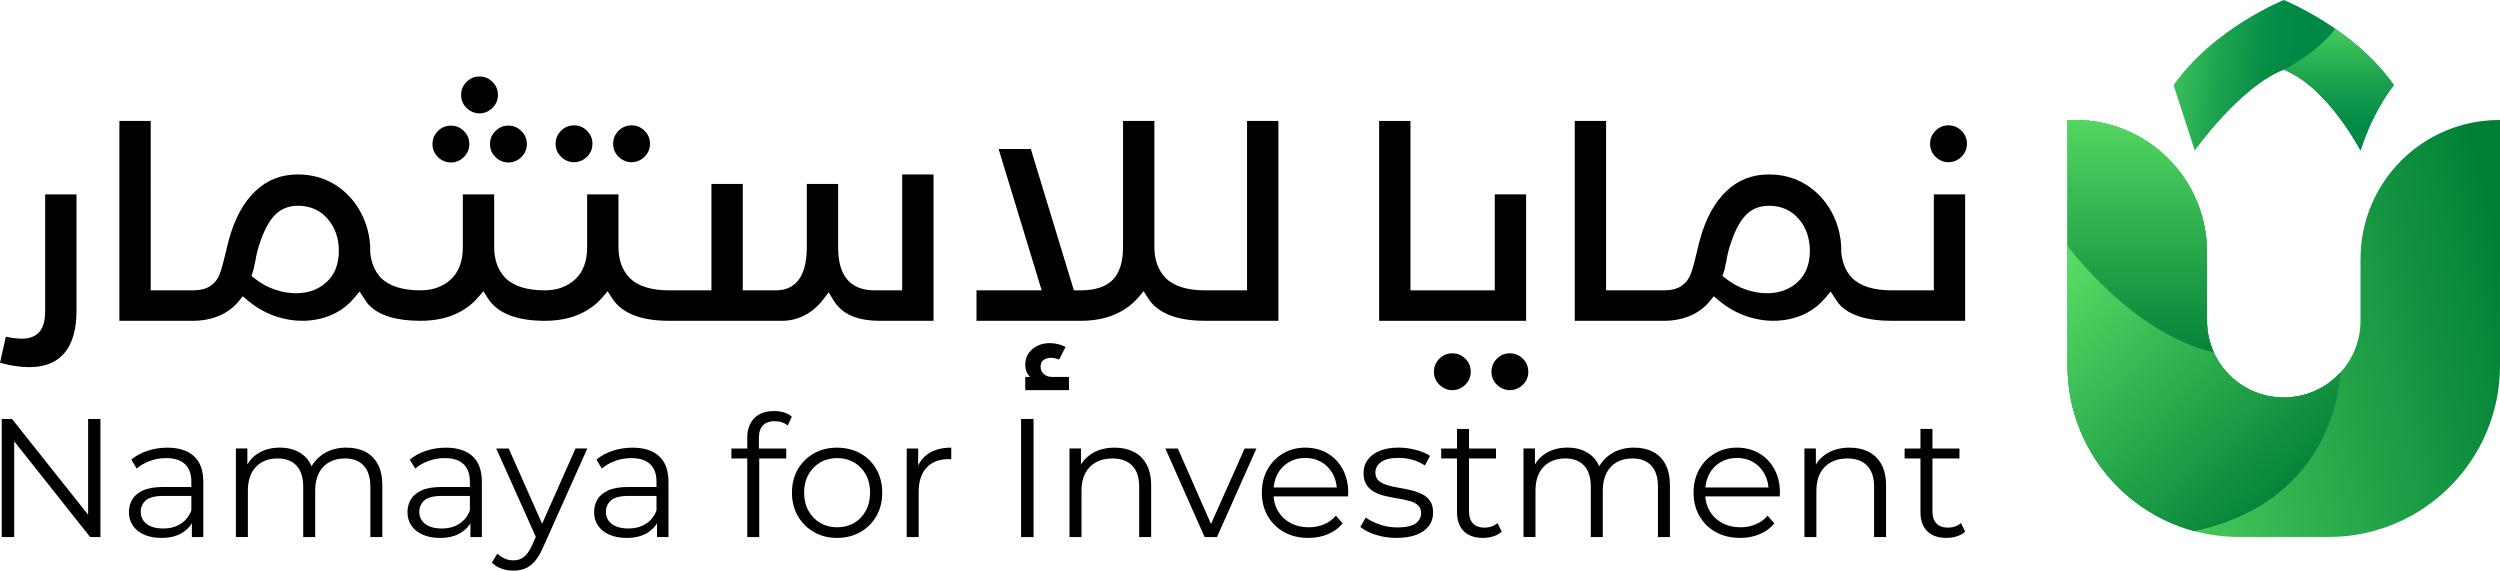
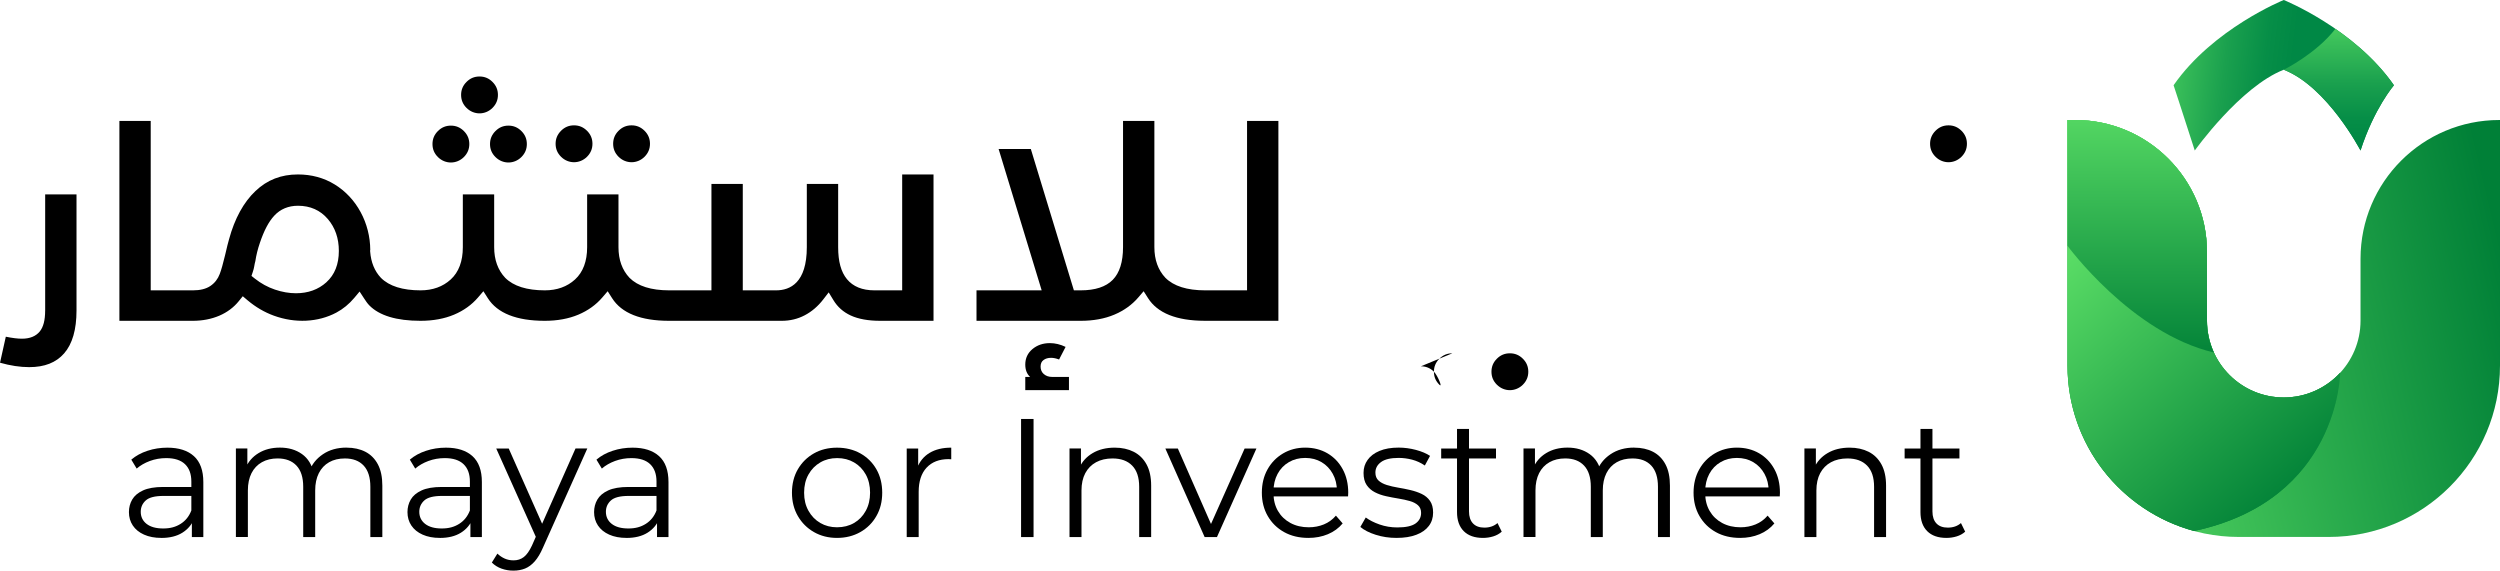
<svg xmlns="http://www.w3.org/2000/svg" xmlns:xlink="http://www.w3.org/1999/xlink" id="Layer_2" viewBox="0 0 1256.35 286.77">
  <defs>
    <style>.cls-1{fill:url(#linear-gradient);}.cls-2{fill:url(#linear-gradient-3);}.cls-3{fill:url(#linear-gradient-4);}.cls-4{fill:url(#linear-gradient-2);}.cls-5{fill:url(#linear-gradient-6);}.cls-6{fill:url(#linear-gradient-5);}</style>
    <linearGradient id="linear-gradient" x1="1028.22" y1="184.64" x2="1286.79" y2="122.59" gradientUnits="userSpaceOnUse">
      <stop offset="0" stop-color="#008845" />
      <stop offset="0" stop-color="#59dc65" />
      <stop offset=".89" stop-color="#008037" />
    </linearGradient>
    <linearGradient id="linear-gradient-2" x1="1107.53" y1="43.73" x2="1107.53" y2="305.85" xlink:href="#linear-gradient" />
    <linearGradient id="linear-gradient-3" x1="1036" y1="115.93" x2="1169.53" y2="266.8" gradientUnits="userSpaceOnUse">
      <stop offset=".06" stop-color="#59dc65" />
      <stop offset=".89" stop-color="#008037" />
    </linearGradient>
    <linearGradient id="linear-gradient-4" x1="1075.79" y1="50.93" x2="1075.79" y2="199.22" xlink:href="#linear-gradient" />
    <linearGradient id="linear-gradient-5" x1="1337.44" y1="222.01" x2="1248.02" y2="210.88" gradientTransform="translate(-173.09 -179.33)" gradientUnits="userSpaceOnUse">
      <stop offset=".15" stop-color="#008845" />
      <stop offset=".3" stop-color="#068e47" />
      <stop offset=".52" stop-color="#1aa04e" />
      <stop offset=".78" stop-color="#39be59" />
      <stop offset="1" stop-color="#59dc65" />
    </linearGradient>
    <linearGradient id="linear-gradient-6" x1="1175.37" y1="83.05" x2="1175.37" y2="4.23" gradientTransform="matrix(1, 0, 0, 1, 0, 0)" xlink:href="#linear-gradient-5" />
  </defs>
  <g id="Layer_1-2">
    <g>
      <g>
        <g>
          <path d="M22.69,156.07c0,4.85-.89,8.29-2.73,10.54-1.98,2.39-4.98,3.6-8.93,3.6-2.15,0-4.82-.33-8.11-1l-2.91,13.07c5.17,1.47,10.09,2.22,14.66,2.22,7.75,0,13.5-2.27,17.57-6.93,4.12-4.72,6.21-11.95,6.21-21.5v-58.39h-15.75v58.39Z" />
          <path d="M233.12,78.92c1.83-1.84,2.73-3.98,2.73-6.53s-.89-4.69-2.73-6.53c-1.84-1.83-3.98-2.73-6.53-2.73s-4.69,.89-6.53,2.73c-1.83,1.83-2.72,3.97-2.72,6.53s.89,4.7,2.72,6.53c3.66,3.66,9.39,3.66,13.06,0Z" />
          <path d="M247.5,54.22c1.83-1.84,2.73-3.97,2.73-6.53s-.89-4.68-2.73-6.52c-1.83-1.84-3.97-2.73-6.53-2.73s-4.69,.89-6.53,2.73c-1.83,1.83-2.72,3.97-2.72,6.52s.89,4.7,2.72,6.53c3.68,3.67,9.4,3.67,13.06,0Z" />
          <path d="M246.25,72.39c0,2.56,.89,4.69,2.73,6.53,3.67,3.66,9.39,3.66,13.05,0,1.83-1.84,2.73-3.97,2.73-6.53s-.89-4.69-2.73-6.53c-1.84-1.83-3.97-2.73-6.53-2.73s-4.68,.89-6.52,2.73c-1.83,1.84-2.73,3.97-2.73,6.53Z" />
          <path d="M295,78.78c1.83-1.84,2.73-3.98,2.73-6.53s-.89-4.69-2.73-6.53c-1.84-1.83-3.98-2.73-6.53-2.73s-4.69,.89-6.53,2.73c-1.83,1.84-2.73,3.98-2.73,6.53s.89,4.69,2.73,6.53c3.66,3.66,9.39,3.66,13.06,0Z" />
          <path d="M323.91,78.78c1.83-1.84,2.73-3.98,2.73-6.53s-.89-4.69-2.73-6.53c-1.84-1.83-3.97-2.73-6.53-2.73s-4.69,.89-6.53,2.73c-1.83,1.83-2.72,3.97-2.72,6.53s.89,4.7,2.72,6.53c3.67,3.66,9.4,3.66,13.06,0Z" />
          <path d="M453.4,145.91h-13.99c-6.08,0-10.72-1.9-13.79-5.63-2.96-3.6-4.41-8.85-4.41-16.06v-31.77h-15.75v31.77c0,17.93-8.4,21.69-15.44,21.69h-16.74v-53.46h-15.75v53.46h-21.25c-9.06,0-15.75-2.12-19.91-6.28-3.71-3.93-5.56-9.09-5.56-15.41v-26.54h-15.75v26.54c0,7.07-2.05,12.54-6.09,16.23-3.96,3.62-9.06,5.46-15.16,5.46-9.05,0-15.75-2.12-19.91-6.28-3.71-3.93-5.56-9.09-5.56-15.41v-26.54h-15.75v26.54c0,7.07-2.05,12.54-6.09,16.23-3.96,3.62-9.06,5.46-15.16,5.46-9.05,0-15.75-2.12-19.91-6.28-3.21-3.4-5.01-7.84-5.41-13.24l-.03-.42,.08-.44c-.05-6.5-1.66-13.07-4.84-18.93-3.16-5.83-7.54-10.5-13-13.88-5.44-3.35-11.67-5.05-18.5-5.05-8.45,0-15.43,2.71-21.33,8.31-5.99,5.67-10.46,13.84-13.3,24.27-.41,1.33-1.06,3.97-2,8.03-1.02,4.27-1.89,7.34-2.67,9.39-.95,2.54-2.53,4.58-4.72,6.05-2.2,1.48-5.1,2.2-8.86,2.2h-21.11V60.78h-15.74v100.44h36.85c4.88,0,9.38-.87,13.38-2.58,3.93-1.69,7.22-4.14,9.78-7.31l1.99-2.46,2.41,2.04c4.06,3.42,8.51,6.02,13.22,7.73,10.69,3.89,22.21,3.36,31.42-1.56,3.35-1.79,6.38-4.27,8.98-7.37l2.68-3.2,2.28,3.49c.79,1.21,1.63,2.47,2.58,3.44,5.04,5.16,13.7,7.78,25.75,7.78,6.33,0,12.01-1.04,16.88-3.1,4.81-2.03,8.84-4.92,12-8.6l2.72-3.17,2.24,3.52c4.79,7.53,14.42,11.35,28.62,11.35,6.33,0,12.01-1.04,16.88-3.1,4.81-2.03,8.84-4.92,12-8.6l2.72-3.17,2.24,3.52c4.79,7.53,14.42,11.35,28.62,11.35h56.66c4.12,0,7.99-.93,11.49-2.77,3.55-1.86,6.67-4.53,9.3-7.94l2.76-3.58,2.35,3.86c2.1,3.47,4.94,6,8.68,7.74,3.83,1.78,8.81,2.69,14.82,2.69h26.83V87.66h-15.75v58.25Zm-289.37-4.06c-4.06,3.66-9.2,5.52-15.29,5.52-3.43,0-6.99-.62-10.58-1.84-3.61-1.22-7-3.08-10.08-5.52l-1.7-1.35,.68-2.06c.33-.97,.56-1.85,.68-2.62,.17-1.06,.37-1.98,.59-2.77,.43-2.9,1.21-6.06,2.23-9.03,2.09-6.25,4.46-10.77,7.27-13.79,3.06-3.31,7.08-4.99,11.93-4.99,6.15,0,11.2,2.24,14.99,6.67,3.68,4.29,5.54,9.68,5.54,16.03,0,6.7-2.1,11.99-6.25,15.73Z" />
          <path d="M524.57,188c-1.09-.95-1.63-2.2-1.63-3.75s.49-2.59,1.48-3.32c.98-.74,2.25-1.11,3.8-1.11,1.19,0,2.53,.28,4.01,.84l3.27-6.33c-2.6-1.26-5.24-1.9-7.91-1.9-3.45,0-6.37,1.01-8.76,3.01-2.39,2.01-3.59,4.59-3.59,7.76,0,2.67,.81,4.75,2.43,6.22h-2.43v6.65h21.95v-6.65h-8.44c-1.69,0-3.08-.47-4.17-1.42Z" />
          <path d="M626.7,145.91h-21.11c-9.04,0-15.75-2.12-19.91-6.28-3.71-3.93-5.56-9.09-5.56-15.41V60.78h-15.75v63.44c0,7.4-1.74,12.92-5.17,16.41-3.44,3.51-8.85,5.28-16.08,5.28h-3.45l-21.64-71.03h-16.19l21.64,71.03h-32.75v15.31h52.39c6.34,0,12.02-1.04,16.88-3.1,4.81-2.03,8.84-4.92,12-8.6l2.72-3.17,2.24,3.52c4.76,7.48,14.3,11.3,28.36,11.34h37.12s0-100.42,0-100.42h-15.75v85.12Z" />
-           <path d="M729.86,177.55c-2.56,0-4.7,.89-6.53,2.72-1.83,1.84-2.73,3.98-2.73,6.53s.89,4.69,2.73,6.53c3.67,3.66,9.38,3.66,13.06,0,1.83-1.84,2.73-3.97,2.73-6.53s-.89-4.69-2.73-6.53c-1.83-1.83-3.97-2.72-6.53-2.72Z" />
-           <polygon points="766.93 97.68 751.19 97.68 751.19 145.91 708.82 145.91 708.82 60.78 693.08 60.78 693.08 161.22 766.93 161.22 766.93 97.68" />
+           <path d="M729.86,177.55c-2.56,0-4.7,.89-6.53,2.72-1.83,1.84-2.73,3.98-2.73,6.53s.89,4.69,2.73,6.53s-.89-4.69-2.73-6.53c-1.83-1.83-3.97-2.72-6.53-2.72Z" />
          <path d="M758.77,177.55c-2.56,0-4.7,.89-6.53,2.72-1.83,1.83-2.72,3.97-2.72,6.53s.89,4.7,2.72,6.53c3.68,3.66,9.38,3.66,13.06,0,1.83-1.84,2.73-3.97,2.73-6.53s-.89-4.69-2.73-6.53c-1.83-1.83-3.97-2.72-6.53-2.72Z" />
          <path d="M985.73,78.78c1.83-1.84,2.73-3.98,2.73-6.53s-.89-4.69-2.73-6.53c-1.84-1.83-3.98-2.73-6.53-2.73s-4.69,.89-6.53,2.73c-1.83,1.84-2.73,3.98-2.73,6.53s.89,4.69,2.73,6.53c3.66,3.66,9.39,3.66,13.06,0Z" />
-           <path d="M971.84,145.91h-21.25c-9.05,0-15.75-2.12-19.91-6.28-3.21-3.4-5.01-7.84-5.41-13.24l-.03-.42,.08-.44c-.05-6.5-1.66-13.07-4.84-18.93-3.16-5.83-7.54-10.5-13-13.88-5.44-3.35-11.67-5.05-18.5-5.05-8.45,0-15.43,2.71-21.33,8.31-5.99,5.67-10.46,13.84-13.3,24.27-.41,1.33-1.06,3.97-2,8.03-1.02,4.27-1.89,7.34-2.67,9.39-.95,2.54-2.53,4.58-4.72,6.05-2.2,1.48-5.1,2.2-8.86,2.2h-28.98V60.78h-15.74v100.44h44.72c4.88,0,9.38-.87,13.38-2.58,3.93-1.69,7.22-4.14,9.78-7.31l1.99-2.46,2.41,2.04c4.06,3.42,8.51,6.02,13.22,7.73,10.69,3.89,22.21,3.36,31.42-1.56,3.35-1.79,6.38-4.27,8.98-7.37l2.68-3.2,2.28,3.49c.79,1.21,1.63,2.47,2.58,3.44,5.04,5.16,13.7,7.78,25.75,7.78h37v-63.54h-15.75v48.23Zm-68.57-4.06c-4.06,3.66-9.2,5.52-15.29,5.52-3.43,0-6.99-.62-10.58-1.84-3.61-1.22-7-3.08-10.08-5.52l-1.7-1.35,.68-2.06c.33-.97,.56-1.85,.68-2.62,.17-1.06,.37-1.98,.59-2.77,.43-2.9,1.21-6.06,2.23-9.03,2.09-6.25,4.46-10.77,7.27-13.79,3.06-3.31,7.08-4.99,11.93-4.99,6.15,0,11.2,2.24,14.99,6.67,3.68,4.29,5.54,9.68,5.54,16.03,0,6.7-2.1,11.99-6.25,15.73Z" />
        </g>
        <g>
-           <path d="M.87,269.9v-59.35H6.04l40.96,51.56h-2.72v-51.56h6.19v59.35h-5.17L4.43,218.35h2.71v51.55H.87Z" />
          <path d="M81.07,270.32c-3.33,0-6.23-.55-8.69-1.65-2.46-1.1-4.34-2.63-5.64-4.58-1.3-1.95-1.95-4.2-1.95-6.74,0-2.31,.55-4.42,1.65-6.31,1.1-1.89,2.91-3.42,5.43-4.58,2.51-1.15,5.89-1.74,10.13-1.74h15.35v4.5h-15.17c-4.3,0-7.28,.76-8.95,2.29-1.66,1.52-2.5,3.42-2.5,5.68,0,2.54,.99,4.57,2.97,6.11,1.98,1.52,4.75,2.28,8.31,2.28s6.32-.77,8.78-2.33c2.46-1.55,4.25-3.79,5.38-6.74l1.36,4.16c-1.13,2.94-3.1,5.29-5.89,7.04-2.8,1.75-6.31,2.62-10.56,2.62Zm15.35-.42v-9.83l-.26-1.61v-16.45c0-3.78-1.06-6.7-3.17-8.73-2.13-2.04-5.27-3.06-9.46-3.06-2.88,0-5.62,.48-8.22,1.44-2.6,.97-4.81,2.24-6.62,3.82l-2.71-4.49c2.26-1.93,4.97-3.41,8.14-4.45,3.16-1.05,6.49-1.57,10-1.57,5.76,0,10.21,1.43,13.35,4.28,3.14,2.86,4.71,7.19,4.71,13.01v27.64h-5.77Z" />
          <path d="M174.17,224.96c3.62,0,6.77,.7,9.46,2.08,2.68,1.39,4.77,3.49,6.27,6.32,1.5,2.83,2.24,6.39,2.24,10.68v25.86h-6.02v-25.27c0-4.69-1.12-8.24-3.35-10.64-2.24-2.4-5.39-3.6-9.45-3.6-3.06,0-5.7,.63-7.93,1.9-2.24,1.28-3.96,3.11-5.17,5.51-1.21,2.4-1.82,5.3-1.82,8.69v23.4h-6.02v-25.27c0-4.69-1.13-8.24-3.39-10.64-2.26-2.4-5.43-3.6-9.49-3.6-3,0-5.63,.63-7.89,1.9-2.26,1.28-4,3.11-5.22,5.51-1.21,2.4-1.82,5.3-1.82,8.69v23.4h-6.02v-44.51h5.76v12.04l-.93-2.13c1.36-3.22,3.55-5.75,6.57-7.58,3.02-1.84,6.6-2.76,10.73-2.76,4.35,0,8.05,1.09,11.1,3.26,3.06,2.18,5.03,5.44,5.94,9.8l-2.37-.93c1.3-3.62,3.6-6.55,6.91-8.78,3.31-2.24,7.28-3.35,11.91-3.35Z" />
          <path d="M221.05,270.32c-3.33,0-6.23-.55-8.69-1.65-2.46-1.1-4.34-2.63-5.64-4.58-1.3-1.95-1.95-4.2-1.95-6.74,0-2.31,.55-4.42,1.65-6.31,1.1-1.89,2.91-3.42,5.43-4.58,2.51-1.15,5.89-1.74,10.13-1.74h15.35v4.5h-15.17c-4.3,0-7.28,.76-8.95,2.29-1.66,1.52-2.5,3.42-2.5,5.68,0,2.54,.99,4.57,2.97,6.11,1.98,1.52,4.75,2.28,8.31,2.28s6.32-.77,8.78-2.33c2.46-1.55,4.25-3.79,5.38-6.74l1.36,4.16c-1.13,2.94-3.1,5.29-5.89,7.04-2.8,1.75-6.31,2.62-10.56,2.62Zm15.35-.42v-9.83l-.26-1.61v-16.45c0-3.78-1.06-6.7-3.17-8.73-2.13-2.04-5.27-3.06-9.46-3.06-2.88,0-5.62,.48-8.22,1.44-2.6,.97-4.81,2.24-6.62,3.82l-2.71-4.49c2.26-1.93,4.97-3.41,8.14-4.45,3.16-1.05,6.49-1.57,10-1.57,5.76,0,10.21,1.43,13.35,4.28,3.14,2.86,4.71,7.19,4.71,13.01v27.64h-5.77Z" />
          <path d="M258.02,286.77c-2.1,0-4.08-.34-5.98-1.01-1.89-.68-3.52-1.7-4.87-3.06l2.79-4.49c1.13,1.08,2.36,1.91,3.69,2.5,1.32,.59,2.81,.89,4.45,.89,1.98,0,3.68-.55,5.13-1.66,1.44-1.1,2.82-3.04,4.11-5.81l2.88-6.53,.68-.93,18.32-41.29h5.93l-22.3,49.85c-1.24,2.88-2.62,5.17-4.11,6.87-1.5,1.7-3.13,2.9-4.87,3.61-1.75,.7-3.71,1.06-5.85,1.06Zm11.87-15.6l-20.52-45.78h6.28l18.14,40.87-3.9,4.91Z" />
          <path d="M314.83,270.32c-3.33,0-6.23-.55-8.69-1.65-2.46-1.1-4.34-2.63-5.64-4.58-1.3-1.95-1.95-4.2-1.95-6.74,0-2.31,.55-4.42,1.65-6.31,1.1-1.89,2.91-3.42,5.43-4.58,2.51-1.15,5.89-1.74,10.13-1.74h15.35v4.5h-15.17c-4.3,0-7.28,.76-8.95,2.29-1.66,1.52-2.5,3.42-2.5,5.68,0,2.54,.99,4.57,2.97,6.11,1.98,1.52,4.75,2.28,8.31,2.28s6.32-.77,8.78-2.33c2.46-1.55,4.25-3.79,5.38-6.74l1.36,4.16c-1.13,2.94-3.1,5.29-5.89,7.04-2.8,1.75-6.31,2.62-10.56,2.62Zm15.35-.42v-9.83l-.26-1.61v-16.45c0-3.78-1.06-6.7-3.17-8.73-2.13-2.04-5.27-3.06-9.46-3.06-2.88,0-5.62,.48-8.22,1.44-2.6,.97-4.81,2.24-6.62,3.82l-2.71-4.49c2.26-1.93,4.97-3.41,8.14-4.45,3.16-1.05,6.49-1.57,10-1.57,5.76,0,10.21,1.43,13.35,4.28s4.71,7.19,4.71,13.01v27.64h-5.77Z" />
-           <path d="M367.56,230.39v-5h27.55v5h-27.55Zm7.97,39.51v-50.11c0-3.96,1.16-7.15,3.48-9.58,2.32-2.43,5.65-3.64,10-3.64,1.7,0,3.33,.23,4.91,.68,1.59,.46,2.91,1.16,3.99,2.12l-2.04,4.5c-.85-.74-1.84-1.29-2.97-1.66-1.13-.37-2.35-.55-3.64-.55-2.55,0-4.5,.71-5.85,2.12-1.36,1.41-2.04,3.51-2.04,6.28v6.78l.17,2.79v40.27h-6.02Z" />
          <path d="M420.63,270.32c-4.3,0-8.16-.97-11.57-2.92-3.42-1.95-6.12-4.64-8.1-8.06-1.98-3.42-2.97-7.33-2.97-11.74s.99-8.39,2.97-11.78c1.98-3.39,4.66-6.04,8.06-7.97,3.39-1.92,7.26-2.88,11.61-2.88s8.32,.97,11.74,2.88c3.42,1.93,6.11,4.58,8.05,7.97,1.95,3.39,2.93,7.32,2.93,11.78s-.97,8.33-2.93,11.74c-1.95,3.42-4.65,6.11-8.09,8.06-3.45,1.95-7.35,2.92-11.7,2.92Zm0-5.34c3.22,0,6.08-.72,8.56-2.16,2.49-1.44,4.45-3.48,5.89-6.11,1.44-2.63,2.17-5.66,2.17-9.11s-.72-6.55-2.17-9.16c-1.44-2.6-3.4-4.62-5.89-6.06-2.48-1.44-5.31-2.17-8.48-2.17s-5.99,.72-8.47,2.17c-2.49,1.44-4.47,3.46-5.94,6.06-1.47,2.6-2.2,5.65-2.2,9.16s.73,6.49,2.2,9.11c1.47,2.63,3.45,4.66,5.94,6.11,2.48,1.44,5.29,2.16,8.39,2.16Z" />
          <path d="M455.66,269.9v-44.51h5.76v12.12l-.59-2.12c1.24-3.39,3.33-5.98,6.27-7.76,2.94-1.78,6.59-2.67,10.94-2.67v5.85c-.23,0-.46-.01-.68-.04-.23-.03-.45-.04-.68-.04-4.69,0-8.37,1.43-11.03,4.28-2.66,2.86-3.98,6.91-3.98,12.17v22.72h-6.02Z" />
          <path d="M513.13,269.9v-59.35h6.27v59.35h-6.27Z" />
          <path d="M560.19,224.96c3.62,0,6.8,.7,9.54,2.08,2.74,1.39,4.89,3.49,6.44,6.32,1.55,2.83,2.33,6.39,2.33,10.68v25.86h-6.02v-25.27c0-4.69-1.17-8.24-3.51-10.64-2.35-2.4-5.64-3.6-9.88-3.6-3.17,0-5.92,.63-8.27,1.9-2.35,1.28-4.15,3.11-5.43,5.51-1.27,2.4-1.9,5.3-1.9,8.69v23.4h-6.02v-44.51h5.76v12.21l-.93-2.29c1.41-3.22,3.67-5.75,6.78-7.58,3.1-1.84,6.81-2.76,11.11-2.76Z" />
          <path d="M605.38,269.9l-19.75-44.51h6.28l18.14,41.29h-2.97l18.4-41.29h5.93l-19.84,44.51h-6.19Z" />
          <path d="M657.53,270.32c-4.64,0-8.71-.97-12.21-2.92-3.51-1.95-6.24-4.64-8.22-8.06-1.98-3.42-2.97-7.33-2.97-11.74s.95-8.31,2.84-11.7c1.89-3.39,4.49-6.06,7.8-8.02,3.31-1.95,7.02-2.93,11.15-2.93s7.9,.95,11.15,2.84c3.25,1.9,5.81,4.55,7.67,7.97,1.87,3.42,2.8,7.36,2.8,11.83,0,.28-.01,.58-.04,.89-.03,.31-.05,.63-.05,.98h-38.74v-4.5h35.52l-2.37,1.78c0-3.22-.69-6.09-2.08-8.6-1.38-2.51-3.26-4.48-5.64-5.89s-5.11-2.12-8.22-2.12-5.8,.7-8.22,2.12c-2.43,1.41-4.32,3.39-5.68,5.93-1.36,2.55-2.04,5.46-2.04,8.74v.93c0,3.39,.75,6.38,2.25,8.95,1.5,2.57,3.59,4.57,6.27,6.02,2.68,1.44,5.75,2.16,9.2,2.16,2.72,0,5.24-.48,7.59-1.44,2.35-.96,4.37-2.43,6.06-4.41l3.39,3.91c-1.98,2.37-4.45,4.18-7.42,5.42-2.97,1.24-6.23,1.86-9.79,1.86Z" />
          <path d="M701.78,270.32c-3.67,0-7.15-.52-10.43-1.57-3.28-1.04-5.85-2.36-7.72-3.94l2.72-4.75c1.81,1.35,4.13,2.53,6.95,3.52,2.83,.99,5.8,1.48,8.91,1.48,4.24,0,7.29-.67,9.16-1.99,1.86-1.33,2.79-3.1,2.79-5.3,0-1.64-.52-2.93-1.57-3.86-1.05-.93-2.41-1.64-4.11-2.12-1.7-.48-3.59-.9-5.68-1.24-2.1-.34-4.17-.73-6.24-1.19-2.06-.45-3.94-1.11-5.64-1.99-1.7-.88-3.06-2.08-4.11-3.61-1.04-1.52-1.57-3.56-1.57-6.1s.68-4.61,2.04-6.53c1.35-1.92,3.35-3.43,5.98-4.53,2.63-1.1,5.84-1.66,9.63-1.66,2.88,0,5.76,.39,8.65,1.15,2.88,.77,5.26,1.77,7.12,3.01l-2.62,4.84c-1.98-1.36-4.11-2.33-6.36-2.93-2.26-.59-4.53-.89-6.78-.89-4.02,0-6.97,.69-8.86,2.08-1.9,1.39-2.84,3.15-2.84,5.3,0,1.7,.52,3.02,1.57,3.99,1.05,.96,2.44,1.7,4.16,2.24,1.72,.54,3.62,.97,5.68,1.32,2.06,.34,4.13,.75,6.19,1.23,2.06,.48,3.95,1.13,5.68,1.95,1.72,.82,3.11,1.98,4.15,3.48,1.05,1.5,1.57,3.46,1.57,5.89,0,2.6-.72,4.85-2.17,6.74-1.44,1.9-3.53,3.37-6.27,4.41-2.74,1.05-6.06,1.57-9.96,1.57Z" />
          <path d="M724.25,230.39v-5h27.55v5h-27.55Zm21.02,39.93c-4.18,0-7.4-1.12-9.67-3.39-2.26-2.26-3.39-5.46-3.39-9.58v-41.8h6.02v41.46c0,2.6,.67,4.61,1.99,6.02,1.33,1.41,3.24,2.12,5.73,2.12,2.66,0,4.86-.77,6.61-2.29l2.12,4.33c-1.19,1.07-2.62,1.86-4.28,2.37-1.67,.51-3.38,.76-5.13,.76Z" />
          <path d="M821.24,224.96c3.62,0,6.77,.7,9.46,2.08,2.68,1.39,4.77,3.49,6.27,6.32,1.5,2.83,2.24,6.39,2.24,10.68v25.86h-6.02v-25.27c0-4.69-1.12-8.24-3.35-10.64-2.24-2.4-5.39-3.6-9.45-3.6-3.06,0-5.7,.63-7.93,1.9-2.24,1.28-3.96,3.11-5.17,5.51s-1.82,5.3-1.82,8.69v23.4h-6.02v-25.27c0-4.69-1.13-8.24-3.39-10.64-2.26-2.4-5.43-3.6-9.49-3.6-3,0-5.63,.63-7.89,1.9-2.26,1.28-4,3.11-5.22,5.51-1.21,2.4-1.82,5.3-1.82,8.69v23.4h-6.02v-44.51h5.76v12.04l-.93-2.13c1.36-3.22,3.55-5.75,6.57-7.58,3.02-1.84,6.6-2.76,10.73-2.76,4.35,0,8.05,1.09,11.1,3.26,3.06,2.18,5.03,5.44,5.94,9.8l-2.37-.93c1.3-3.62,3.6-6.55,6.91-8.78,3.31-2.24,7.28-3.35,11.91-3.35Z" />
          <path d="M874.48,270.32c-4.64,0-8.71-.97-12.21-2.92-3.51-1.95-6.24-4.64-8.22-8.06-1.98-3.42-2.97-7.33-2.97-11.74s.95-8.31,2.84-11.7c1.89-3.39,4.49-6.06,7.8-8.02,3.31-1.95,7.02-2.93,11.15-2.93s7.9,.95,11.15,2.84c3.25,1.9,5.81,4.55,7.67,7.97,1.87,3.42,2.8,7.36,2.8,11.83,0,.28-.01,.58-.04,.89-.03,.31-.05,.63-.05,.98h-38.74v-4.5h35.52l-2.37,1.78c0-3.22-.69-6.09-2.08-8.6-1.38-2.51-3.26-4.48-5.64-5.89s-5.11-2.12-8.22-2.12-5.8,.7-8.22,2.12c-2.43,1.41-4.32,3.39-5.68,5.93-1.36,2.55-2.04,5.46-2.04,8.74v.93c0,3.39,.75,6.38,2.25,8.95,1.5,2.57,3.59,4.57,6.27,6.02,2.68,1.44,5.75,2.16,9.2,2.16,2.72,0,5.24-.48,7.59-1.44,2.35-.96,4.37-2.43,6.06-4.41l3.39,3.91c-1.98,2.37-4.45,4.18-7.42,5.42-2.97,1.24-6.23,1.86-9.79,1.86Z" />
          <path d="M929.51,224.96c3.62,0,6.8,.7,9.54,2.08,2.74,1.39,4.89,3.49,6.44,6.32,1.55,2.83,2.33,6.39,2.33,10.68v25.86h-6.02v-25.27c0-4.69-1.17-8.24-3.51-10.64-2.35-2.4-5.64-3.6-9.88-3.6-3.17,0-5.92,.63-8.27,1.9-2.35,1.28-4.15,3.11-5.43,5.51-1.27,2.4-1.9,5.3-1.9,8.69v23.4h-6.02v-44.51h5.76v12.21l-.93-2.29c1.41-3.22,3.67-5.75,6.78-7.58,3.1-1.84,6.81-2.76,11.11-2.76Z" />
          <path d="M957.15,230.39v-5h27.55v5h-27.55Zm21.02,39.93c-4.18,0-7.4-1.12-9.67-3.39-2.26-2.26-3.39-5.46-3.39-9.58v-41.8h6.02v41.46c0,2.6,.67,4.61,1.99,6.02,1.33,1.41,3.24,2.12,5.73,2.12,2.66,0,4.86-.77,6.61-2.29l2.12,4.33c-1.19,1.07-2.62,1.86-4.28,2.37-1.67,.51-3.38,.76-5.13,.76Z" />
        </g>
      </g>
      <g>
        <path class="cls-1" d="M1186.26,130.03v31.14c0,21.31-17.27,38.58-38.58,38.58h0c-21.31,0-38.58-17.27-38.58-38.58v-34.5c0-36.65-29.71-66.36-66.36-66.36h-3.73v123.41c0,47.57,38.56,86.12,86.12,86.12h45.1c47.57,0,86.12-38.56,86.12-86.12V60.31h-.37c-38.51,0-69.72,31.21-69.72,69.72Z" />
        <path class="cls-4" d="M1176.05,187.3h0c-7.05,7.65-17.15,12.44-28.37,12.44-21.31,0-38.58-17.27-38.58-38.58v-34.5c0-36.65-29.71-66.37-66.37-66.37h-3.73v123.41c0,39.78,26.98,73.24,63.63,83.14,72.9-15.56,73.41-79.55,73.41-79.55Z" />
        <path class="cls-2" d="M1176.05,187.3h0c-7.05,7.65-17.15,12.44-28.37,12.44-21.31,0-38.58-17.27-38.58-38.58v-34.5c0-36.65-29.71-66.37-66.37-66.37h-3.73v123.41c0,39.78,26.98,73.24,63.63,83.14,72.9-15.56,73.41-79.55,73.41-79.55Z" />
        <path class="cls-3" d="M1112.57,177.16c-2.22-4.87-3.47-10.29-3.47-15.99v-34.5c0-36.65-29.71-66.37-66.37-66.37h-3.73v63.21s32.09,43.9,73.57,53.64Z" />
        <path class="cls-6" d="M1147.68,0s-35.57,14.33-55.37,42.84c0,0,3.84,11.62,10.65,32.8,0,0,22.79-32.02,44.72-40.6,21.94,8.57,38.58,40.6,38.58,40.6,6.81-21.18,16.79-32.8,16.79-32.8-19.8-28.51-55.37-42.84-55.37-42.84Z" />
        <path class="cls-5" d="M1173.63,14.49c-9.65,12.52-25.95,20.56-25.95,20.56,21.94,8.57,38.58,40.6,38.58,40.6,6.81-21.18,16.79-32.8,16.79-32.8-8.3-11.95-19.37-21.4-29.43-28.36Z" />
      </g>
    </g>
  </g>
</svg>